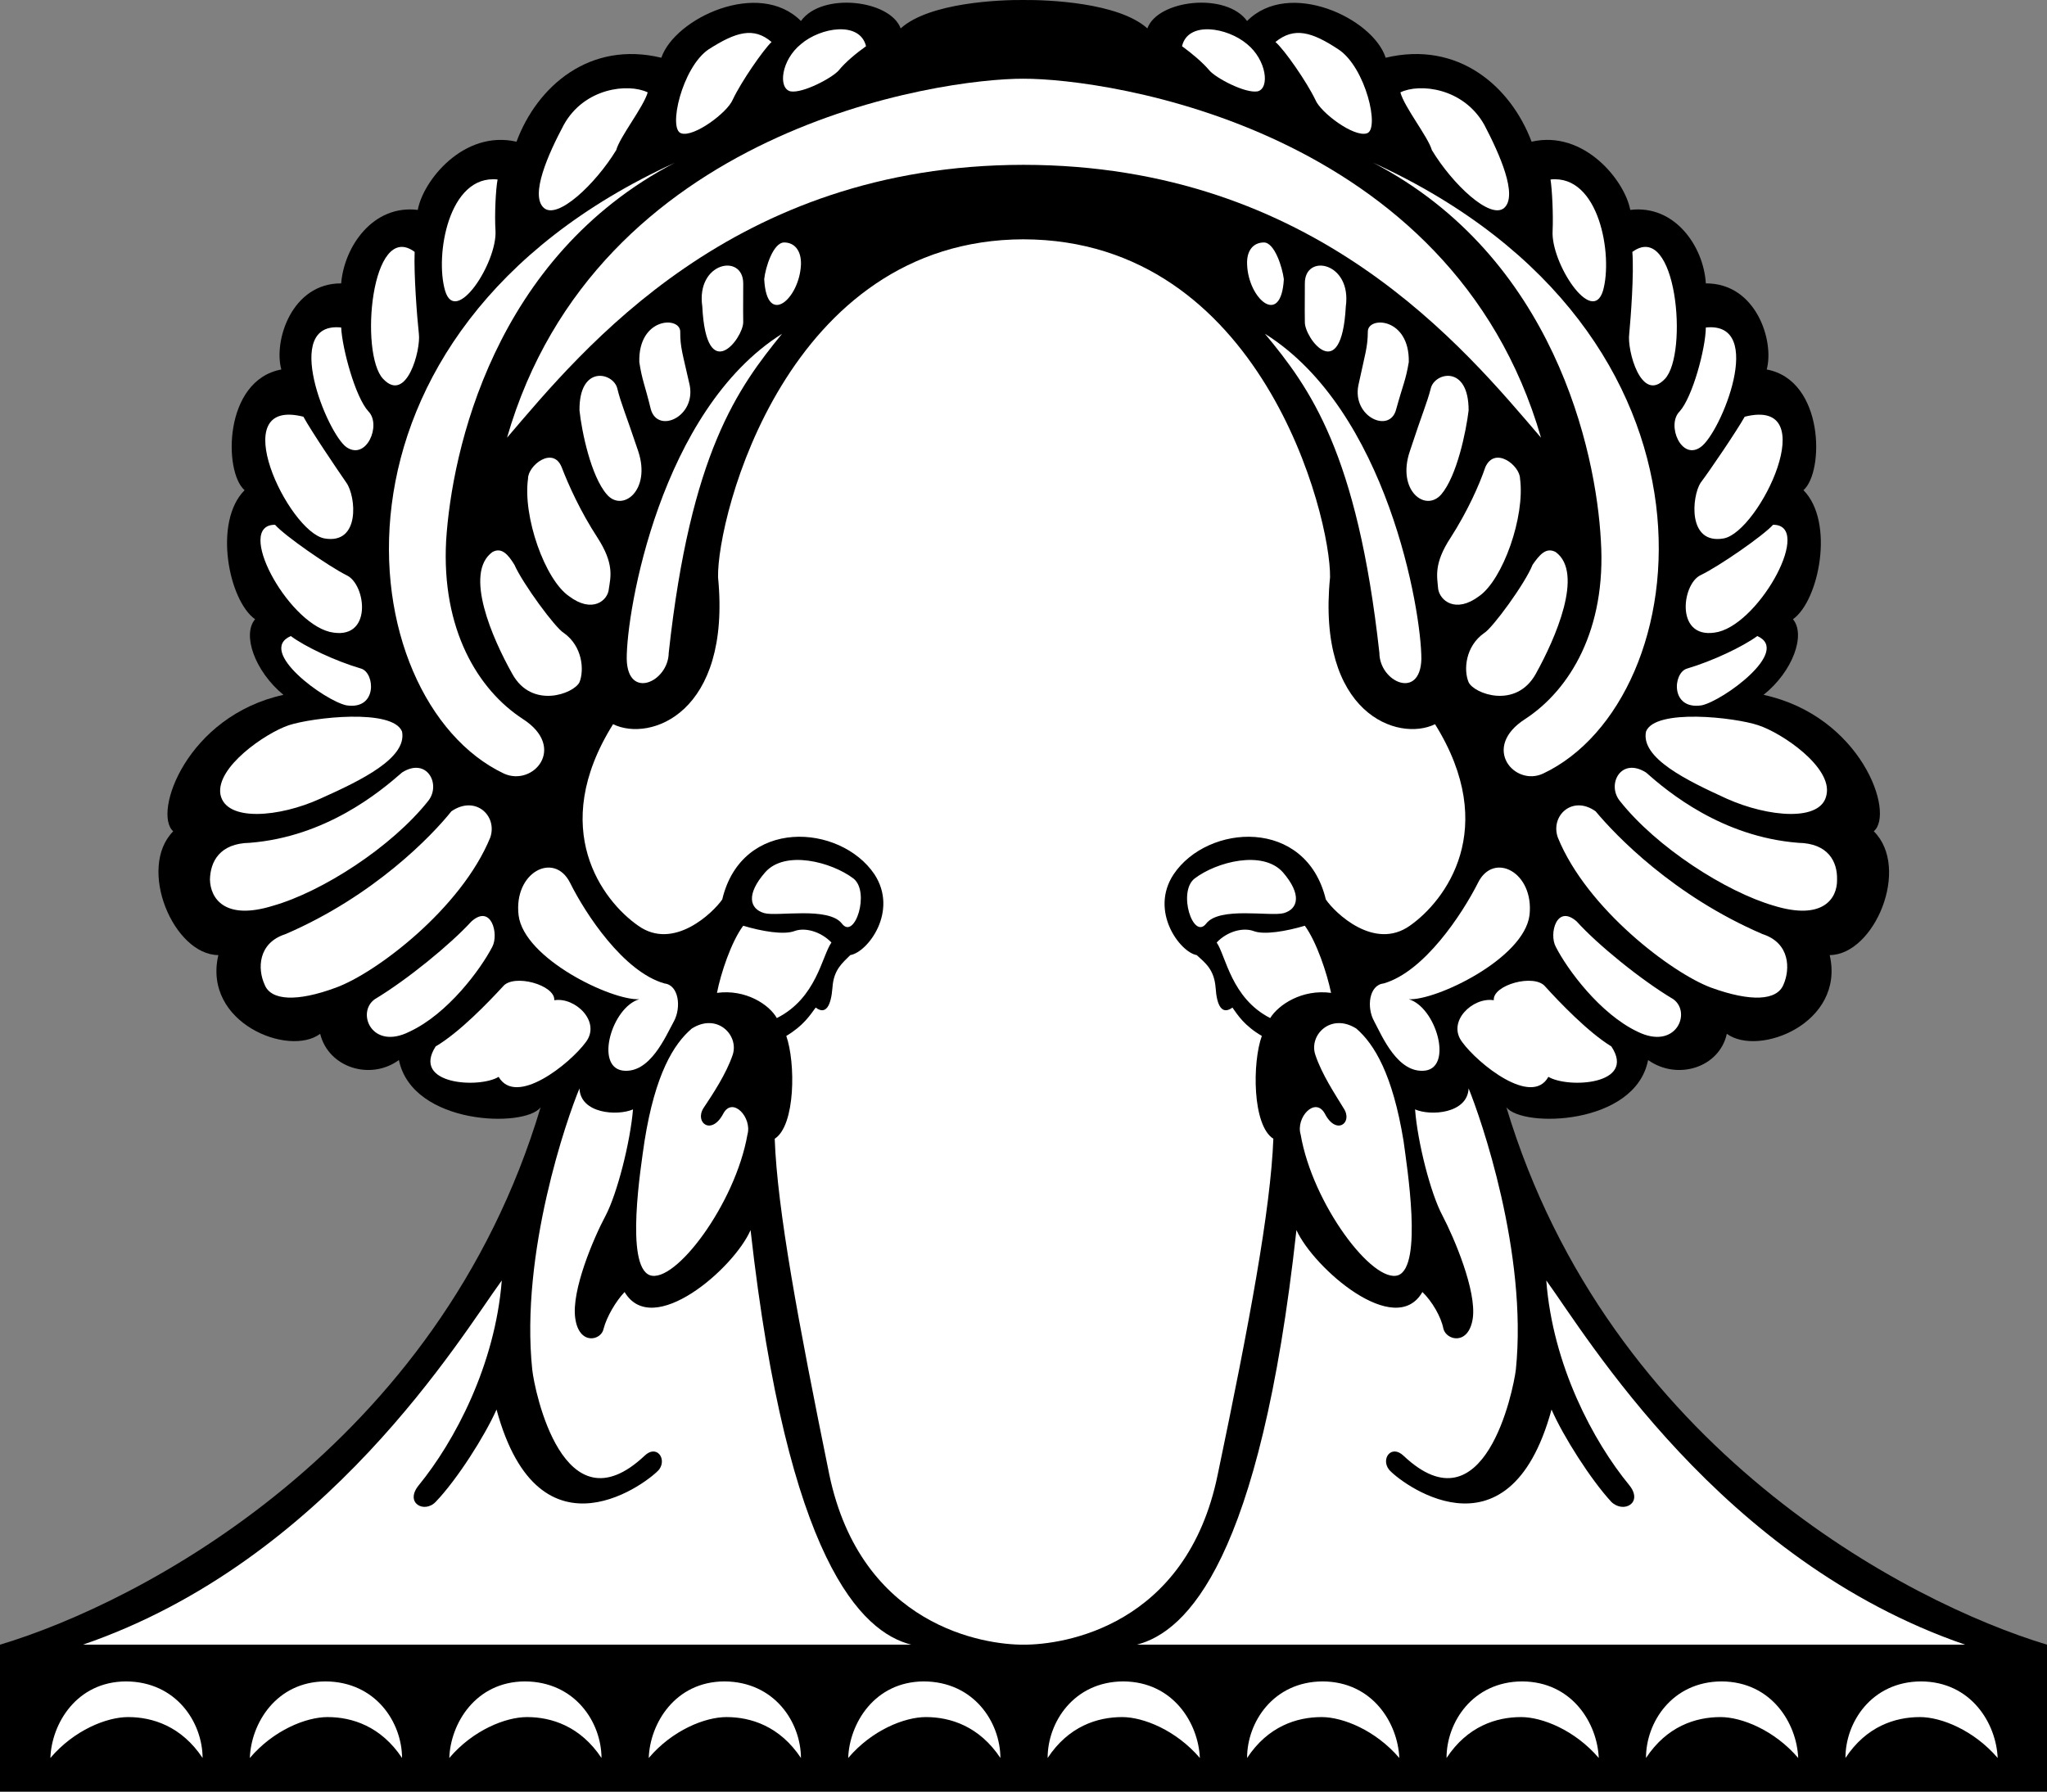
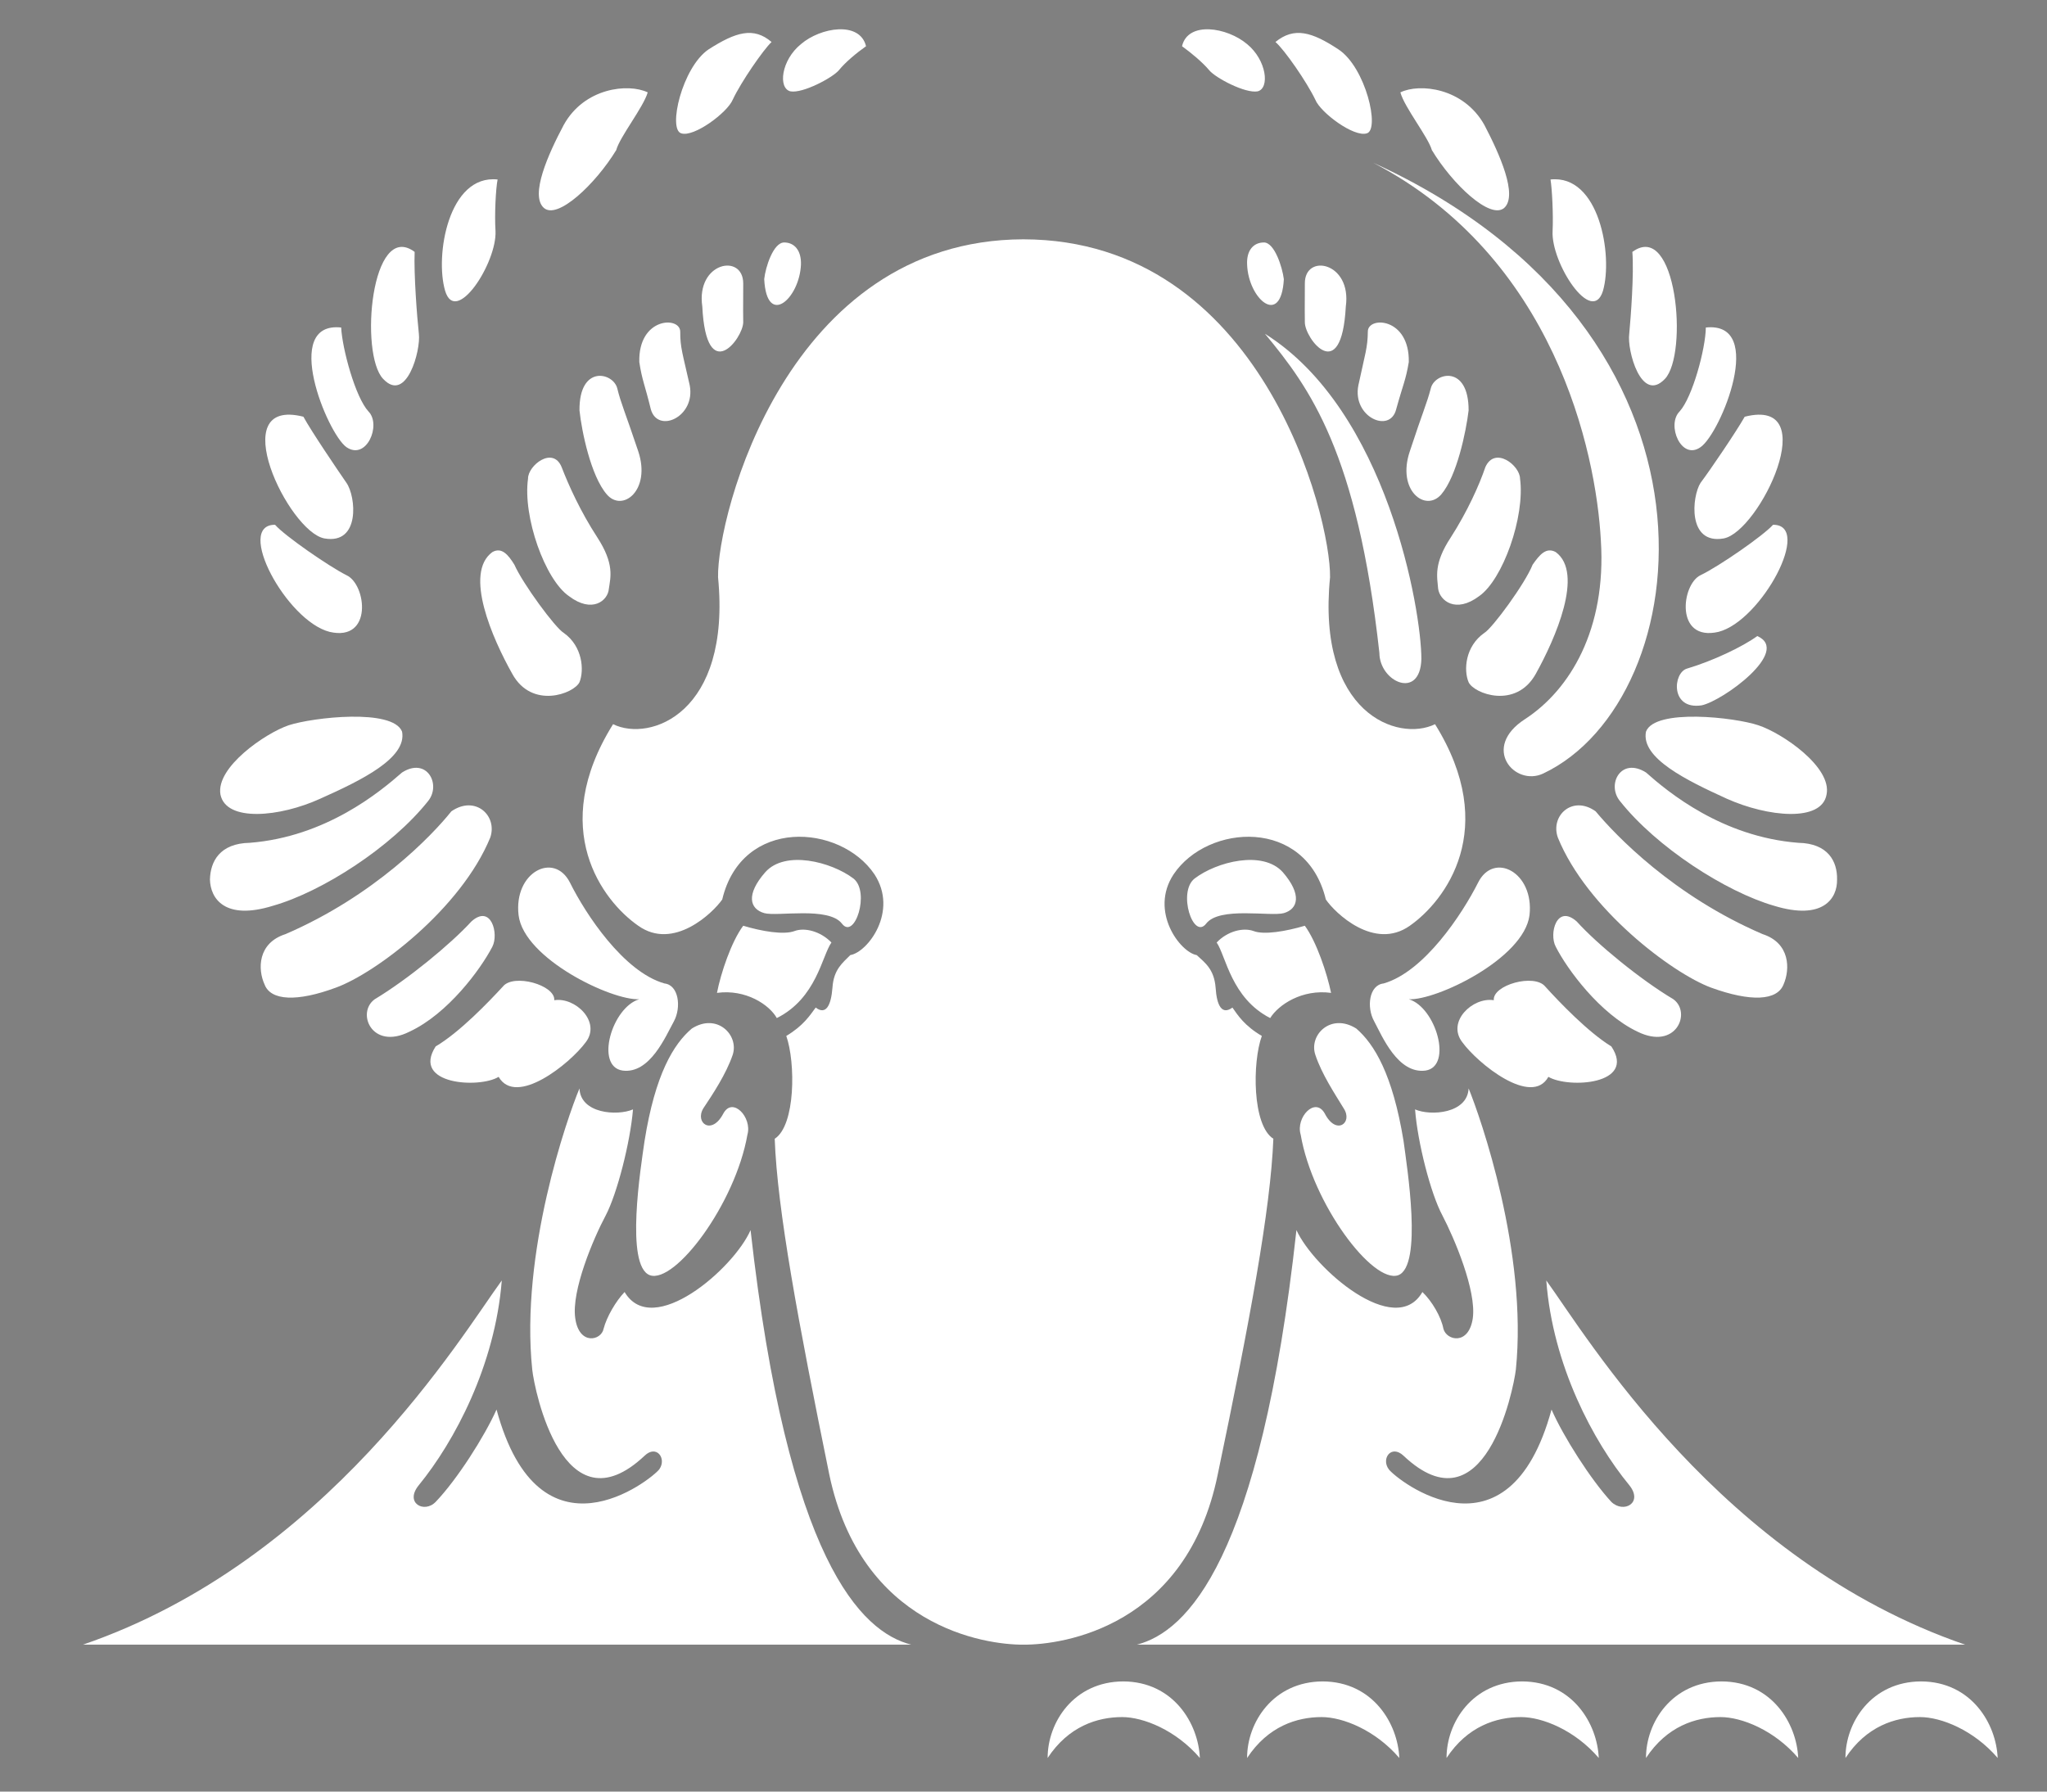
<svg xmlns="http://www.w3.org/2000/svg" width="195" height="170.704">
  <rect width="100%" height="100%" fill="#808080" stroke="none" />
-   <path d="M97.5.001c2.29-.023 9.04.227 11.8 2.704.99-2.727 7.49-3.477 9.5-.704 3.99-4.023 11.99-.273 13.2 3.5 6.914-1.648 11.914 2.727 13.902 8 5.012-1.148 8.887 3.727 9.399 6.5 4.238-.523 6.988 3.477 7.199 7 4.79-.023 6.54 5.477 5.8 8.204 5.49 1.023 5.49 9.773 3.5 11.5 2.99 3.023 1.49 10.523-1 12.296 1.24 1.477-.01 4.977-2.8 7.204 9.29 2.023 12.54 11.273 10.5 13 3.54 3.523.04 11.773-4.2 11.796 1.49 6.477-6.76 9.727-9.8 7.5-.71 3.227-4.71 4.477-7.5 2.5-1.21 6.227-11.96 6.477-13.5 4.5 9.79 32.477 38.29 47.227 51.5 51.204v14H0v-14c13.29-3.977 41.79-18.727 51.5-51.204-1.46 1.977-12.21 1.727-13.5-4.5-2.71 1.977-6.71.727-7.5-2.5-2.96 2.227-11.21-1.023-9.7-7.5-4.26-.023-7.76-8.273-4.3-11.796-1.96-1.727 1.29-10.977 10.5-13-2.71-2.227-3.96-5.727-2.7-7.204-2.51-1.773-4.01-9.273-1-12.296-2.01-1.727-2.01-10.477 3.5-11.5-.76-2.727.99-8.227 5.7-8.204.29-3.523 3.04-7.523 7.3-7 .49-2.773 4.364-7.648 9.403-6.5 1.961-5.273 6.961-9.648 13.797-8 1.29-3.773 9.29-7.523 13.3-3.5 1.99-2.773 8.49-2.023 9.5.704C88.54.228 95.29-.022 97.5 0" />
-   <path fill="#fff" d="M4.8 167.501c.114-3.273 2.49-7.27 7.2-7.296 4.79.023 7.285 3.898 7.3 7.296-2.01-3.023-4.76-3.898-7.097-3.898-2.043 0-5.16 1.25-7.402 3.898m18.999 0c.114-3.273 2.49-7.27 7.2-7.296 4.79.023 7.285 3.898 7.3 7.296-2.01-3.023-4.76-3.898-7.097-3.898-2.043 0-5.16 1.25-7.402 3.898m18.999 0c.114-3.273 2.49-7.27 7.2-7.296 4.79.023 7.285 3.898 7.3 7.296-2.01-3.023-4.76-3.898-7.097-3.898-2.043 0-5.16 1.25-7.402 3.898m18.999 0c.114-3.273 2.49-7.27 7.2-7.296 4.79.023 7.285 3.898 7.3 7.296-2.01-3.023-4.76-3.898-7.097-3.898-2.043 0-5.16 1.25-7.402 3.898m18.999 0c.114-3.273 2.49-7.27 7.2-7.296 4.79.023 7.285 3.898 7.3 7.296-2.01-3.023-4.76-3.898-7.097-3.898-2.043 0-5.16 1.25-7.402 3.898m-16.501-152C28.79 31.728 33.29 66.728 48 73.705c2.79 1.273 6.04-2.477 1.8-5.204-4.26-2.773-7.76-8.523-7.3-17 .54-8.523 4.54-27.023 21.8-36m-4.597 47.301c-.039-4.574 3.211-23.7 14.797-31-4.21 5.176-8.71 11.3-10.797 30.403-.039 2.773-3.914 4.523-4 .597m-32-2.199c1.336 1 4.211 2.375 6.7 3.102 1.324.398 1.574 3.96-1.403 3.5-2.023-.415-8.586-5.165-5.297-6.602" />
  <path fill="#fff" d="M26.203 50.001c.899 1.04 5.149 3.977 6.797 4.801 1.914.863 2.54 6.363-1.598 5.403-4.113-1.04-9.05-10.227-5.199-10.204m2.699-10.296C29.664 41.103 32.164 44.79 33 46c.914 1.29 1.352 5.914-2.098 5.301-3.425-.637-9.613-13.512-2-11.597m3.598-8.499c.102 2.023 1.352 6.648 2.602 8 1.25 1.273-.188 4.71-2.102 3.398-1.836-1.313-6.21-12-.5-11.398m7-7.204c-.086 2.102.227 6.227.402 7.801.2 1.55-1.175 6.676-3.402 4.3-2.273-2.374-1.148-15.187 3-12.1m7.902-6.899c-.175.875-.3 3.375-.199 4.898.149 3.04-3.789 9.102-4.8 5.704-.989-3.352.324-11.102 5-10.602m14.3-8.301c-1.851-.887-6.039-.45-8 3.102-1.492 2.8-3.226 6.699-1.902 7.898 1.3 1.176 4.926-2.262 6.902-5.5.336-1.262 2.586-4.074 3-5.5M73.5 4.001c-.773.727-2.898 3.79-3.7 5.5-.51 1.227-3.698 3.602-4.898 3.204-1.3-.352.075-6.29 2.598-8 2.602-1.665 4.29-2.165 6-.704m9 .403c-.898.636-1.96 1.511-2.598 2.3-.613.711-3.425 2.211-4.601 2-1.2-.289-.887-2.976 1-4.5 1.863-1.601 5.613-2.226 6.199.2m4.3 152.3c-4.76-1.226-11.76-7.976-15.3-39.5-1.586 3.649-9.336 10.399-12 5.899-.836.875-1.71 2.375-2 3.5-.21 1.125-2.336 1.625-2.7-1-.386-2.625 1.74-7.625 2.903-9.8 1.086-2.075 2.336-6.95 2.598-10.099-1.512.649-5.012.399-5.098-2-1.164 2.774-5.664 15.649-4.5 26.797.211 1.977 2.961 15.477 10.7 8.203 1.136-1.101 2.136.274 1.398 1.297-.762.977-11.387 9.477-15.5-5.699-1.137 2.55-3.762 6.676-5.801 8.8-1.086 1.126-2.996.099-1.598-1.6 3.387-4.15 7.262-11.4 7.899-19.5-3.871 5.296-16.61 26.695-39.899 34.702h78.899" />
  <path fill="#fff" d="M65.902 98.001c-1.738 1.477-3.488 4.352-4.5 10.704-.363 2.523-1.863 11.898.5 12.796 2.387.852 8.137-6.773 9.301-13.398.461-1.625-1.41-3.656-2.3-2-1.114 2.125-2.739.875-1.903-.5.914-1.375 2.164-3.25 2.8-5.102.614-1.898-1.51-4.023-3.898-2.5M49 53.802c.79 1.8 3.914 6.05 4.703 6.5 1.8 1.278 1.961 3.55 1.5 4.7-.539 1.1-4.539 2.6-6.402-.797-1.887-3.352-4.637-9.602-1.899-11.602.887-.5 1.512.25 2.098 1.2m4.5-9.302c.664 1.727 1.79 4.227 3.402 6.704 1.637 2.523 1.262 3.773 1.098 4.898-.086 1.125-1.586 2.375-3.797.7-2.289-1.575-4.414-7.575-3.902-11.2-.012-1.25 2.363-3.125 3.199-1.102m1.703-5.398c.211 2 1.086 6.25 2.598 8 1.488 1.75 4.238-.375 3-4.102-1.262-3.773-1.637-4.523-2-6-.387-1.523-3.637-2.273-3.598 2.102m5.699-4.602c.262 1.727.512 2.102 1.098 4.5.664 2.352 4.29.727 3.703-2.296-.664-2.977-.914-3.602-.902-5.102-.012-1.5-4.012-1.375-3.899 2.898m6-5.296c-.613-4.227 3.887-5.102 3.899-2.204-.012 2.852-.012 2.727 0 3.704-.012 1.542-3.512 6.148-3.899-1.5m5.898-2.602c.114-1.125.864-3.5 1.903-3.5.961 0 1.64.746 1.598 2.102-.137 3.273-3.262 6.023-3.5 1.398M38.3 69.705c-.886-2.227-8.51-1.352-10.8-.602-2.21.75-6.96 4-6.5 6.602.54 2.648 5.664 2.148 9.5.398 3.914-1.75 8.29-3.875 7.8-6.398m0 3.898c-2.136 1.875-7.26 6.125-14.5 6.7-2.886.05-3.76 1.8-3.8 3.5.04 1.8 1.414 3.925 6 2.5 4.664-1.325 11.29-5.575 14.8-10 1.24-1.575-.136-4.2-2.5-2.7m4.7 3.699c-1.836 2.3-7.336 8.05-15.797 11.7-2.664.85-2.664 3.35-2 4.8.586 1.55 3.086 1.676 6.797.3 3.79-1.374 11.914-7.5 14.703-14.3.711-2.074-1.414-4.074-3.703-2.5m1.902 10.5c-1.988 2.176-6.113 5.55-9.199 7.403-1.789 1.273-.289 4.898 3.297 3.097 3.664-1.7 6.79-5.95 7.902-8.097.637-1.227-.113-4.102-2-2.403M41.5 99.705c2.29-1.352 5.04-4.227 6.402-5.704 1.012-1.273 5.012-.148 4.899 1.301 1.988-.324 4.488 2.05 3 4-1.512 2.05-6.637 6.176-8.301 3.3-1.836 1.126-8.336.75-6-2.897" />
  <path fill="#fff" d="M60.902 95.205c-2.613.148-10.988-3.852-11.5-8-.488-4.102 3.387-6.102 4.899-3.102 1.488 3 5.113 8.5 9 9.602 1.363.148 1.613 2.273.902 3.597-.789 1.426-2.289 5.05-4.902 4.7-2.637-.4-1.012-6.024 1.601-6.797M72.8 87.001c1.24.352 6.114-.648 7.403 1 1.211 1.602 2.711-3.023 1.098-4.296-2.117-1.598-6.512-2.727-8.399-.602-1.863 2.125-1.488 3.5-.101 3.898m6.402 2.801c-.914 1.3-1.414 5.3-5.203 7.2-.71-1.274-2.96-2.774-5.7-2.4.364-1.874 1.364-4.874 2.5-6.397 1.74.523 3.864.898 4.903.5.961-.352 2.461.023 3.5 1.097M190.3 167.501c-.136-3.273-2.51-7.27-7.3-7.296-4.71.023-7.207 3.898-7.2 7.296 1.99-3.023 4.74-3.898 7.102-3.898 2.016 0 5.133 1.25 7.399 3.898m-19.001 0c-.136-3.273-2.51-7.27-7.3-7.296-4.71.023-7.207 3.898-7.2 7.296 1.99-3.023 4.74-3.898 7.102-3.898 2.016 0 5.133 1.25 7.399 3.898m-19.001 0c-.136-3.273-2.51-7.27-7.3-7.296-4.71.023-7.207 3.898-7.2 7.296 1.99-3.023 4.74-3.898 7.102-3.898 2.016 0 5.133 1.25 7.399 3.898m-19.001 0c-.136-3.273-2.51-7.27-7.3-7.296-4.71.023-7.207 3.898-7.2 7.296 1.99-3.023 4.74-3.898 7.102-3.898 2.016 0 5.133 1.25 7.399 3.898m-19.001 0c-.136-3.273-2.51-7.27-7.3-7.296-4.71.023-7.207 3.898-7.2 7.296 1.99-3.023 4.74-3.898 7.102-3.898 2.016 0 5.133 1.25 7.399 3.898" />
  <path fill="#fff" d="M97.5 22.802c22.664.051 29.29 26.426 29.203 32.2-1.289 12.976 6.461 15.726 10 14 6.211 9.976.961 16.85-2.402 19.203-3.387 2.398-7.137-1.227-8-2.5-1.887-7.852-11.262-7.227-14.5-2.403-2.328 3.528.613 7.426 2.199 7.7.79.726 1.664 1.35 1.8 3.1.114 1.75.614 2.626 1.602 1.9.512.726 1.137 1.726 2.801 2.703-.914 2.523-.914 8.523 1.098 9.796-.262 6.727-2.262 17.477-5.301 32-2.96 14.477-14.71 16.227-18.5 16.203-3.71.024-15.46-1.726-18.5-16.203-2.96-14.523-4.96-25.273-5.2-32 1.99-1.273 1.99-7.273 1.102-9.796 1.637-.977 2.262-1.977 2.801-2.704.961.727 1.461-.148 1.598-1.898.113-1.75.988-2.375 1.699-3.102 1.664-.273 4.605-4.171 2.3-7.699-3.26-4.824-12.636-5.45-14.5 2.403-.886 1.273-4.636 4.898-8 2.5-3.386-2.352-8.636-9.227-2.398-19.204 3.512 1.727 11.262-1.023 10-14-.113-5.773 6.512-32.148 29.098-32.199m33.3-7.301c35.49 16.227 30.99 51.227 16.2 58.204-2.71 1.273-5.96-2.477-1.7-5.204 4.24-2.773 7.74-8.523 7.2-17-.46-8.523-4.46-27.023-21.7-36" />
-   <path fill="#fff" d="M97.5 7.501c8.04-.023 40.79 4.727 49.3 34.204-7.26-8.477-21.51-25.977-49.3-26-27.71.023-41.96 17.523-49.2 26C56.79 12.228 89.54 7.478 97.5 7.5" />
  <path fill="#fff" d="M135.402 62.802c.012-4.574-3.238-23.7-14.902-31 4.29 5.176 8.79 11.3 10.902 30.403.012 2.773 3.887 4.523 4 .597m32-2.199c-1.363 1-4.238 2.375-6.699 3.102-1.351.398-1.601 3.96 1.399 3.5 2-.415 8.562-5.165 5.3-6.602m1.5-10.602c-.925 1.04-5.175 3.977-6.902 4.801-1.836.863-2.46 6.363 1.703 5.403 4.086-1.04 9.024-10.227 5.2-10.204m-2.7-10.296c-.789 1.398-3.289 5.085-4.203 6.296-.836 1.29-1.273 5.914 2.203 5.301 3.399-.637 9.586-13.512 2-11.597m-3.703-8.5c-.023 2.023-1.273 6.648-2.5 8-1.273 1.273.164 4.71 2 3.398 1.914-1.313 6.29-12 .5-11.398m-7-7.204c.164 2.102-.148 6.227-.297 7.801-.226 1.55 1.149 6.676 3.399 4.3 2.25-2.374 1.125-15.187-3.102-12.1m-7.797-6.899c.149.875.274 3.375.2 4.898-.176 3.04 3.761 9.102 4.8 5.704.961-3.352-.351-11.102-5-10.602m-14.301-8.301c1.825-.887 6.012-.45 8 3.102 1.465 2.8 3.2 6.699 1.899 7.898-1.324 1.176-4.95-2.262-6.899-5.5-.363-1.262-2.613-4.074-3-5.5M121.5 4.001c.852.727 2.977 3.79 3.8 5.5.49 1.227 3.677 3.602 4.903 3.204 1.274-.352-.101-6.29-2.703-8-2.523-1.665-4.21-2.165-6-.704m-8.898.403c.875.636 1.937 1.511 2.601 2.3.586.711 3.399 2.211 4.598 2 1.176-.289.863-2.976-1-4.5-1.887-1.601-5.637-2.226-6.2.2m-4.301 152.3c4.74-1.226 11.74-7.976 15.2-39.5 1.664 3.649 9.414 10.399 12 5.899.914.875 1.79 2.375 2 3.5.29 1.125 2.414 1.625 2.8-1 .364-2.625-1.76-7.625-2.898-9.8-1.113-2.075-2.363-6.95-2.601-10.099 1.488.649 4.988.399 5.101-2 1.137 2.774 5.637 15.649 4.5 26.797-.238 1.977-2.988 15.477-10.699 8.203-1.164-1.101-2.164.274-1.402 1.297.738.977 11.363 9.477 15.5-5.699 1.113 2.55 3.738 6.676 5.699 8.8 1.164 1.126 3.074.099 1.703-1.6-3.414-4.15-7.289-11.4-7.902-19.5 3.847 5.296 16.59 26.695 39.902 34.702h-78.902" />
  <path fill="#fff" d="M129.203 98.001c1.711 1.477 3.461 4.352 4.5 10.704.336 2.523 1.836 11.898-.5 12.796-2.414.852-8.164-6.773-9.3-13.398-.489-1.625 1.382-3.656 2.3-2 1.086 2.125 2.711.875 1.797-.5-.836-1.375-2.086-3.25-2.7-5.102-.636-1.898 1.49-4.023 3.903-2.5M146 53.802c-.71 1.8-3.836 6.05-4.598 6.5-1.828 1.278-1.988 3.55-1.5 4.7.512 1.1 4.512 2.6 6.399-.797 1.863-3.352 4.613-9.602 1.902-11.602-.914-.5-1.539.25-2.203 1.2m-4.5-9.302c-.586 1.727-1.71 4.227-3.297 6.704-1.664 2.523-1.289 3.773-1.203 4.898.164 1.125 1.664 2.375 3.902.7 2.262-1.575 4.387-7.575 3.899-11.2-.012-1.25-2.387-3.125-3.301-1.102m-1.598-5.398c-.238 2-1.113 6.25-2.601 8-1.512 1.75-4.262-.375-3-4.102 1.238-3.773 1.613-4.523 2-6 .363-1.523 3.613-2.273 3.601 2.102m-5.699-4.602c-.289 1.727-.539 2.102-1.203 4.5-.586 2.352-4.21.727-3.598-2.296.637-2.977.887-3.602.899-5.102-.012-1.5 3.988-1.375 3.902 2.898m-6-5.296c.586-4.227-3.914-5.102-3.902-2.204-.012 2.852-.012 2.727 0 3.704-.012 1.542 3.488 6.148 3.902-1.5m-5.903-2.602c-.136-1.125-.886-3.5-1.898-3.5-.988 0-1.668.746-1.601 2.102.113 3.273 3.238 6.023 3.5 1.398M156.8 69.705c.864-2.227 8.49-1.352 10.7-.602 2.29.75 7.04 4 6.5 6.602-.46 2.648-5.586 2.148-9.5.398-3.836-1.75-8.21-3.875-7.7-6.398m0 3.898c2.114 1.875 7.24 6.125 14.5 6.7 2.864.05 3.74 1.8 3.7 3.5.04 1.8-1.336 3.925-6 2.5-4.586-1.325-11.21-5.575-14.7-10-1.26-1.575.114-4.2 2.5-2.7m-4.8 3.699c1.914 2.3 7.414 8.05 15.902 11.7 2.637.85 2.637 3.35 2 4.8-.613 1.55-3.113 1.676-6.902.3-3.71-1.374-11.836-7.5-14.598-14.3-.738-2.074 1.387-4.074 3.598-2.5m-1.797 10.5c1.961 2.176 6.086 5.55 9.2 7.403 1.761 1.273.261 4.898-3.403 3.097-3.586-1.7-6.71-5.95-7.797-8.097-.664-1.227.086-4.102 2-2.403m3.297 11.903c-2.21-1.352-4.96-4.227-6.297-5.704-1.039-1.273-5.039-.148-4.902 1.301-2.012-.324-4.512 2.05-3 4 1.488 2.05 6.613 6.176 8.199 3.3 1.914 1.126 8.414.75 6-2.897" />
  <path fill="#fff" d="M134.203 95.205c2.586.148 10.961-3.852 11.5-8 .461-4.102-3.414-6.102-4.902-3.102-1.512 3-5.137 8.5-9 9.602-1.387.148-1.637 2.273-.899 3.597.762 1.426 2.262 5.05 4.899 4.7 2.613-.4.988-6.024-1.598-6.797M122.3 87.001c-1.26.352-6.136-.648-7.398 1-1.238 1.602-2.738-3.023-1.101-4.296 2.094-1.598 6.488-2.727 8.402-.602 1.836 2.125 1.461 3.5.098 3.898m-6.399 2.801c.887 1.3 1.387 5.3 5.098 7.2.79-1.274 3.04-2.774 5.8-2.4-.386-1.874-1.386-4.874-2.5-6.397-1.76.523-3.886.898-4.898.5-.988-.352-2.488.023-3.5 1.097" />
</svg>